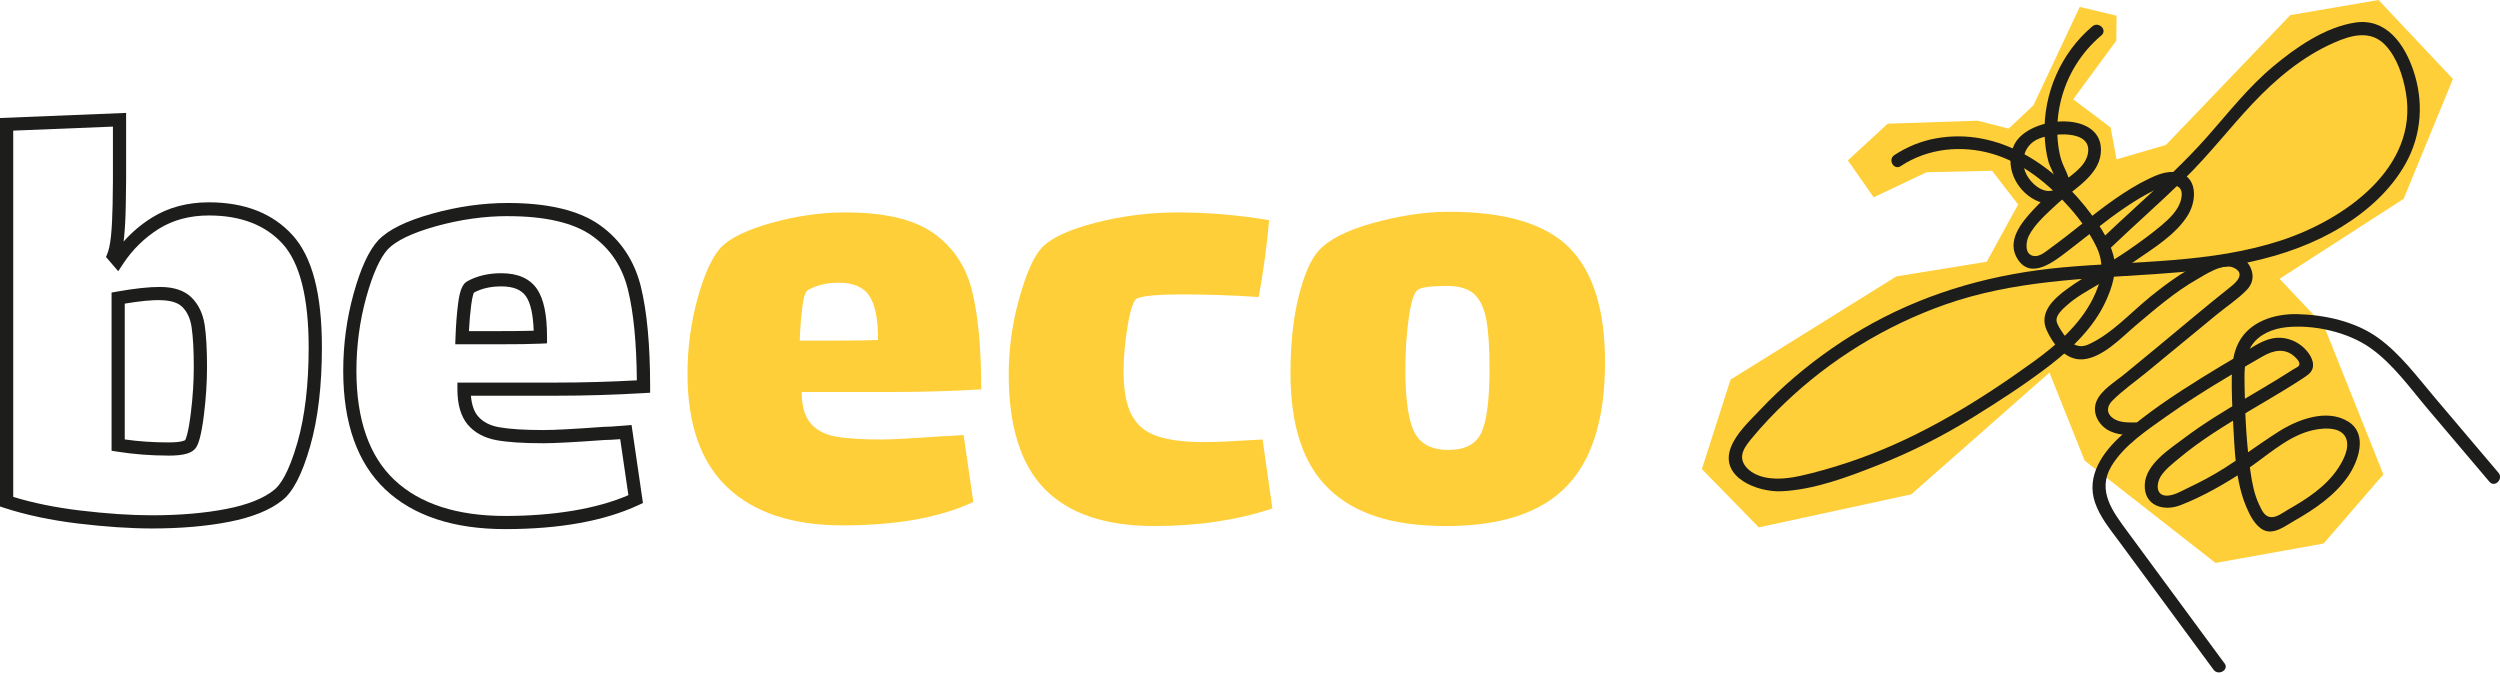
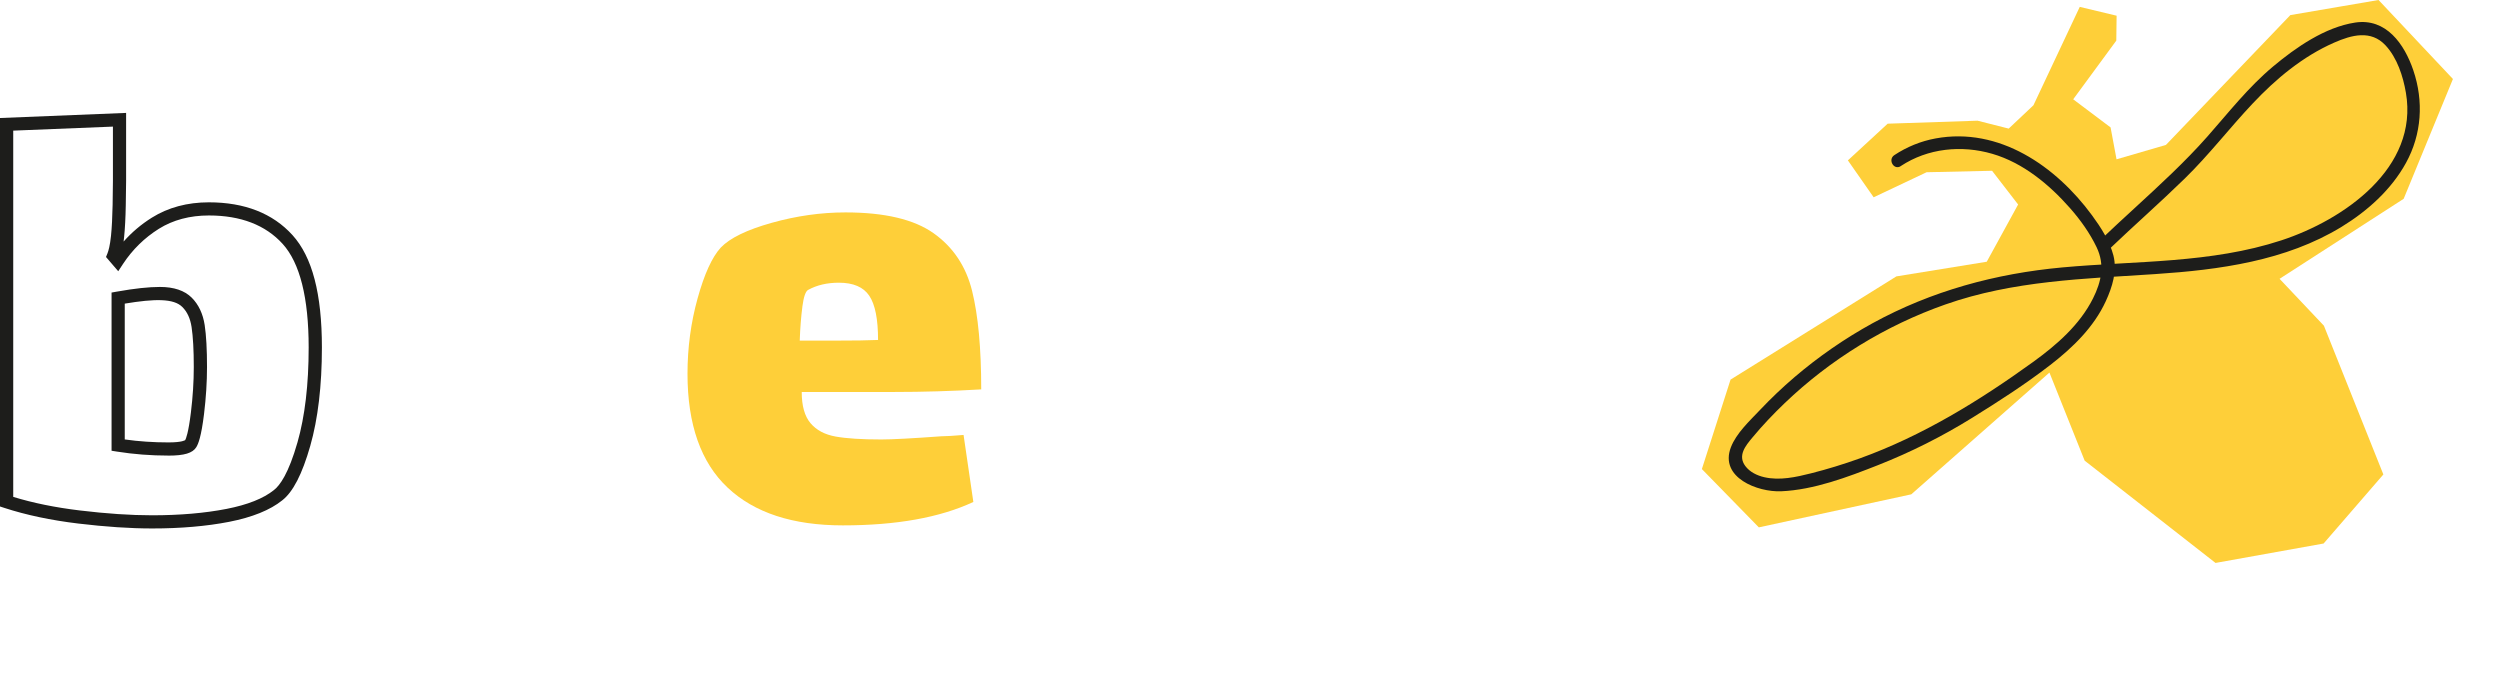
<svg xmlns="http://www.w3.org/2000/svg" width="171" height="46" viewBox="0 0 171 46" fill="none">
  <g clip-path="url(#clip0_59_164)">
    <path d="M10.406 36.147C8.915 36.147 7.213 36.034 5.351 35.81C3.486 35.586 1.79 35.227 0.312 34.745L0 34.643V8.072L8.626 7.723V12.374C8.626 12.614 8.618 13.164 8.603 14.029C8.588 14.9 8.548 15.639 8.488 16.227C8.478 16.33 8.467 16.428 8.454 16.523C9.017 15.887 9.663 15.341 10.389 14.887C11.501 14.191 12.811 13.839 14.289 13.839C16.733 13.839 18.655 14.593 20.005 16.08C21.359 17.574 22.018 20.088 22.018 23.769C22.018 26.381 21.75 28.646 21.221 30.501C20.669 32.436 20.039 33.656 19.3 34.227C18.48 34.888 17.257 35.382 15.673 35.693C14.126 35.995 12.355 36.147 10.408 36.147H10.406ZM0.904 33.987C2.253 34.402 3.783 34.713 5.459 34.915C7.285 35.135 8.949 35.246 10.404 35.246C12.295 35.246 14.007 35.099 15.495 34.809C16.933 34.528 18.024 34.095 18.737 33.52C19.14 33.209 19.737 32.397 20.349 30.254C20.856 28.48 21.113 26.298 21.113 23.769C21.113 20.369 20.514 17.985 19.334 16.683C18.164 15.392 16.467 14.738 14.289 14.738C12.985 14.738 11.835 15.045 10.869 15.648C9.886 16.264 9.06 17.073 8.416 18.051L8.087 18.552L7.251 17.578L7.353 17.325C7.423 17.148 7.523 16.799 7.592 16.134C7.65 15.573 7.686 14.858 7.703 14.014C7.718 13.158 7.724 12.612 7.724 12.374V8.66L0.905 8.935V33.985L0.904 33.987ZM11.521 31.162C10.316 31.162 9.134 31.07 8.011 30.891L7.631 30.831V20.011L8.004 19.945C9.212 19.73 10.172 19.627 10.941 19.627C11.896 19.627 12.625 19.873 13.113 20.36C13.582 20.827 13.881 21.458 14 22.233C14.107 22.938 14.16 23.903 14.16 25.105C14.16 26.132 14.09 27.212 13.956 28.318C13.765 29.881 13.563 30.363 13.425 30.589C13.172 30.994 12.603 31.164 11.521 31.164V31.162ZM8.535 30.058C9.495 30.194 10.497 30.261 11.521 30.261C12.478 30.261 12.661 30.107 12.669 30.101C12.718 30.016 12.888 29.611 13.058 28.211C13.189 27.14 13.255 26.096 13.255 25.105C13.255 23.948 13.204 23.028 13.104 22.369C13.013 21.781 12.807 21.33 12.47 20.997C11.883 20.407 10.591 20.427 8.533 20.768V30.062L8.535 30.058Z" fill="#1D1D1B" />
-     <path d="M34.553 36.191C31.026 36.191 28.271 35.28 26.364 33.486C24.449 31.684 23.477 28.955 23.477 25.371C23.477 23.556 23.716 21.779 24.186 20.088C24.672 18.341 25.222 17.144 25.873 16.434C26.568 15.707 27.774 15.115 29.566 14.613C31.298 14.129 33.035 13.884 34.733 13.884C37.494 13.884 39.609 14.391 41.022 15.392C42.443 16.4 43.388 17.814 43.831 19.589C44.254 21.3 44.469 23.605 44.469 26.439V26.863L44.044 26.888C42.02 27.007 40.014 27.067 38.08 27.067H32.211C32.262 27.68 32.422 28.147 32.689 28.463C33.026 28.859 33.5 29.108 34.143 29.223C34.855 29.351 35.88 29.415 37.188 29.415C37.925 29.415 39.311 29.342 41.307 29.195H41.341C41.521 29.195 41.918 29.178 42.776 29.106L43.199 29.07L43.978 34.406L43.674 34.547C41.334 35.638 38.266 36.191 34.555 36.191H34.553ZM34.731 14.783C33.114 14.783 31.459 15.017 29.808 15.478C28.2 15.929 27.098 16.457 26.53 17.046C25.994 17.634 25.494 18.741 25.054 20.328C24.606 21.941 24.379 23.637 24.379 25.371C24.379 28.697 25.254 31.207 26.982 32.832C28.716 34.464 31.262 35.291 34.551 35.291C37.84 35.291 40.802 34.813 42.982 33.869L42.422 30.039C41.94 30.077 41.581 30.096 41.352 30.096C39.343 30.243 37.938 30.318 37.182 30.318C35.8 30.318 34.753 30.25 33.978 30.111C33.133 29.96 32.466 29.602 31.995 29.046C31.525 28.49 31.286 27.674 31.286 26.619V26.168H38.077C39.857 26.168 41.698 26.117 43.56 26.015C43.539 23.448 43.335 21.36 42.95 19.805C42.555 18.222 41.751 17.018 40.492 16.125C39.237 15.235 37.298 14.785 34.727 14.785L34.731 14.783ZM33.927 23.55H31.139L31.156 23.085C31.186 22.216 31.247 21.422 31.339 20.727C31.457 19.828 31.646 19.395 31.99 19.225C32.629 18.873 33.409 18.688 34.286 18.688C35.424 18.688 36.248 19.054 36.736 19.775C37.194 20.452 37.417 21.524 37.417 23.055V23.484L36.986 23.505C36.354 23.535 35.354 23.55 33.929 23.55H33.927ZM32.077 22.649H33.927C35.027 22.649 35.891 22.64 36.504 22.621C36.468 21.524 36.294 20.736 35.984 20.28C35.668 19.815 35.112 19.589 34.283 19.589C33.56 19.589 32.931 19.734 32.407 20.02C32.421 20.02 32.317 20.192 32.232 20.844C32.16 21.385 32.109 21.99 32.075 22.649H32.077Z" fill="#1D1D1B" />
    <path d="M64.435 29.84C64.704 29.84 65.195 29.811 65.908 29.751L66.577 34.334C64.286 35.403 61.309 35.936 57.649 35.936C54.226 35.936 51.6 35.077 49.77 33.354C47.94 31.634 47.025 29.037 47.025 25.565C47.025 23.784 47.256 22.064 47.717 20.403C48.178 18.743 48.706 17.584 49.303 16.932C49.929 16.28 51.088 15.716 52.785 15.241C54.481 14.766 56.163 14.529 57.83 14.529C60.509 14.529 62.518 15.004 63.857 15.952C65.197 16.902 66.072 18.215 66.49 19.891C66.906 21.568 67.116 23.814 67.116 26.634C65.091 26.753 63.112 26.811 61.178 26.811H54.838C54.838 27.761 55.038 28.473 55.441 28.948C55.844 29.423 56.415 29.727 57.159 29.86C57.902 29.994 58.946 30.06 60.284 30.06C61.027 30.06 62.413 29.986 64.437 29.838L64.435 29.84ZM54.882 20.984C54.793 21.668 54.732 22.437 54.702 23.298H57.023C58.422 23.298 59.433 23.283 60.059 23.253C60.059 21.828 59.859 20.82 59.456 20.226C59.055 19.632 58.364 19.337 57.38 19.337C56.577 19.337 55.878 19.499 55.282 19.826C55.103 19.915 54.97 20.301 54.88 20.984H54.882Z" fill="#FECF39" />
-     <path d="M87.032 34.779C84.621 35.58 81.928 35.98 78.951 35.98C75.618 35.98 73.126 35.141 71.474 33.466C69.822 31.79 68.996 29.171 68.996 25.61C68.996 23.86 69.234 22.131 69.711 20.426C70.185 18.72 70.694 17.571 71.229 16.977C71.854 16.295 73.081 15.716 74.911 15.241C76.743 14.766 78.639 14.529 80.603 14.529C82.567 14.529 84.725 14.706 86.807 15.062C86.748 15.805 86.65 16.674 86.517 17.667C86.383 18.66 86.242 19.542 86.094 20.315C84.249 20.196 82.508 20.137 80.871 20.137C79.234 20.137 78.238 20.226 77.79 20.405C77.552 20.494 77.336 21.102 77.141 22.229C76.949 23.358 76.852 24.412 76.852 25.39C76.852 26.694 77.037 27.697 77.41 28.394C77.782 29.091 78.368 29.574 79.174 29.84C79.977 30.107 81.062 30.241 82.433 30.241C83.028 30.241 84.336 30.183 86.361 30.062L87.03 34.779H87.032Z" fill="#FECF39" />
-     <path d="M90.924 33.465C89.153 31.79 88.269 29.142 88.269 25.522C88.269 23.535 88.454 21.792 88.826 20.294C89.199 18.796 89.652 17.75 90.187 17.156C90.871 16.385 92.129 15.746 93.958 15.243C95.788 14.738 97.508 14.485 99.115 14.485C102.954 14.485 105.692 15.301 107.329 16.933C108.964 18.566 109.784 21.178 109.784 24.768C109.784 28.626 108.907 31.458 107.151 33.268C105.395 35.077 102.658 35.981 98.938 35.981C95.217 35.981 92.696 35.143 90.924 33.467V33.465ZM101.348 29.549C101.705 28.735 101.883 27.288 101.883 25.211C101.883 23.758 101.809 22.636 101.66 21.851C101.51 21.065 101.236 20.486 100.833 20.115C100.431 19.744 99.815 19.559 98.981 19.559C97.79 19.559 97.106 19.664 96.928 19.87C96.69 20.079 96.497 20.731 96.348 21.828C96.198 22.927 96.125 24.069 96.125 25.256C96.125 27.274 96.325 28.697 96.726 29.529C97.129 30.36 97.909 30.774 99.07 30.774C100.23 30.774 100.988 30.367 101.346 29.549H101.348Z" fill="#FECF39" />
    <path d="M116.408 32.084L118.37 25.965L129.712 18.905L135.894 17.902L138.039 13.988L136.257 11.681L131.778 11.781L128.158 13.494L126.395 10.97L129.117 8.46L135.262 8.255L137.395 8.796L139.088 7.199L142.255 0.471L144.776 1.074L144.755 2.778L141.807 6.792L144.364 8.716L144.771 10.897L148.149 9.913L156.659 1.033L162.693 0L167.781 5.403L164.411 13.598L155.922 19.071L158.955 22.278L163.022 32.453L158.935 37.176L151.542 38.505L142.591 31.509L140.181 25.484L130.731 33.812L120.304 36.072L116.408 32.084Z" fill="#FECF39" />
-     <path d="M152.154 45.372C149.944 42.37 147.732 39.368 145.523 36.366C144.526 35.013 143.415 33.578 144.413 31.897C145.256 30.478 146.836 29.44 148.154 28.501C149.574 27.489 151.054 26.567 152.551 25.676C153.294 25.233 154.037 24.79 154.789 24.363C155.513 23.95 156.309 23.78 156.978 24.419C157.12 24.555 157.364 24.785 157.25 25.013C157.218 25.079 156.935 25.22 156.851 25.273C156.485 25.51 156.114 25.74 155.74 25.968C155.027 26.404 154.307 26.826 153.589 27.252C152.158 28.1 150.731 28.961 149.402 29.964C148.402 30.716 146.77 31.741 146.702 33.137C146.632 34.579 147.965 35.009 149.135 34.558C150.691 33.959 152.19 33.086 153.581 32.174C154.97 31.264 156.277 29.986 157.897 29.502C158.602 29.291 160.061 29.078 160.451 29.935C160.753 30.601 160.301 31.451 159.946 31.999C159.12 33.273 157.787 34.129 156.49 34.867C156.146 35.063 155.732 35.403 155.326 35.371C154.887 35.337 154.706 34.898 154.524 34.515C154.186 33.804 154.039 33.009 153.929 32.236C153.657 30.348 153.562 28.431 153.532 26.524C153.517 25.576 153.462 24.515 153.984 23.677C154.488 22.866 155.466 22.476 156.381 22.382C158.254 22.186 160.587 22.71 162.127 23.795C163.694 24.9 164.872 26.575 166.099 28.021C167.492 29.664 168.885 31.309 170.278 32.953C170.641 33.38 171.256 32.762 170.896 32.336C169.445 30.623 167.995 28.91 166.543 27.199C165.339 25.778 164.188 24.208 162.662 23.107C161.114 21.99 159.023 21.53 157.135 21.487C155.592 21.451 153.882 21.977 153.122 23.43C152.74 24.161 152.662 24.998 152.653 25.808C152.642 26.848 152.685 27.896 152.746 28.935C152.851 30.804 152.904 32.911 153.643 34.662C153.878 35.22 154.245 35.968 154.825 36.255C155.536 36.603 156.343 35.955 156.933 35.619C158.311 34.835 159.668 33.921 160.589 32.606C161.311 31.575 161.987 29.698 160.63 28.844C159.173 27.928 157.184 28.686 155.882 29.508C154.195 30.57 152.666 31.809 150.897 32.751C150.494 32.966 150.088 33.171 149.676 33.365C149.235 33.575 148.698 33.908 148.196 33.903C147.434 33.893 147.5 33.062 147.782 32.602C148.078 32.12 148.577 31.741 149.007 31.379C150.494 30.128 152.16 29.112 153.827 28.12C154.647 27.632 155.471 27.154 156.286 26.654C156.693 26.405 157.097 26.155 157.494 25.891C157.766 25.71 158.086 25.531 158.182 25.194C158.343 24.63 157.857 24.01 157.458 23.678C156.916 23.228 156.173 23.009 155.475 23.137C154.649 23.288 153.895 23.871 153.186 24.285C152.326 24.79 151.47 25.299 150.623 25.825C148.719 27.007 146.816 28.266 145.139 29.756C143.821 30.928 142.674 32.553 143.302 34.383C143.64 35.367 144.322 36.188 144.931 37.014C145.615 37.943 146.3 38.872 146.984 39.801C148.458 41.803 149.931 43.804 151.405 45.806C151.734 46.252 152.492 45.819 152.16 45.367L152.154 45.372Z" fill="#1D1D1B" />
-     <path d="M146.127 28.895C145.618 28.895 145.023 28.929 144.577 28.639C144.077 28.313 144.074 27.825 144.471 27.421C145.187 26.694 146.07 26.089 146.858 25.439C148.444 24.133 150.03 22.827 151.616 21.523C152.283 20.974 153.066 20.46 153.669 19.841C154.032 19.468 154.168 19.007 154.015 18.509C153.646 17.32 152.366 17.224 151.365 17.614C149.782 18.232 148.393 19.236 147.081 20.296C145.739 21.379 144.425 22.859 142.83 23.569C142.004 23.937 141.425 23.305 141.017 22.659C140.883 22.448 140.664 22.139 140.665 21.884C140.669 21.487 141.136 21.099 141.406 20.857C142.028 20.297 142.777 19.9 143.491 19.476C144.34 18.974 145.172 18.447 145.981 17.885C147.253 17.007 148.862 16.038 149.673 14.68C150.278 13.665 150.323 11.975 148.837 11.779C148.187 11.692 147.561 11.945 146.989 12.222C146.145 12.627 145.35 13.128 144.586 13.665C143.108 14.7 141.747 15.889 140.285 16.947C139.979 17.169 139.558 17.55 139.159 17.516C138.454 17.456 138.56 16.545 138.773 16.127C139.193 15.301 140.011 14.602 140.679 13.976C141.726 12.996 143.535 12.079 143.694 10.488C143.992 7.491 138.807 7.87 137.788 9.87C137.068 11.281 137.855 12.998 139.208 13.681C139.758 13.958 140.431 14.069 140.964 13.7C141.497 13.33 141.669 12.714 141.474 12.109C141.338 11.687 141.095 11.31 140.972 10.88C140.854 10.469 140.786 10.038 140.749 9.612C140.671 8.716 140.741 7.81 140.951 6.936C141.376 5.164 142.344 3.59 143.739 2.416C144.168 2.054 143.548 1.442 143.121 1.8C140.97 3.609 139.749 6.406 139.851 9.21C139.873 9.844 139.953 10.501 140.129 11.11C140.268 11.594 141.227 13.066 140.142 13.064C139.439 13.064 138.724 12.324 138.51 11.706C138.216 10.856 138.507 9.966 139.32 9.548C140.227 9.082 143.208 8.79 142.8 10.565C142.605 11.41 141.728 11.939 141.102 12.452C140.389 13.036 139.715 13.665 139.087 14.338C138.25 15.235 137.197 16.513 138.028 17.759C138.943 19.133 140.495 17.885 141.388 17.207C142.728 16.187 144.015 15.094 145.416 14.154C146.062 13.72 146.73 13.311 147.433 12.976C148.149 12.633 149.484 12.324 149.191 13.617C149.021 14.365 148.399 14.949 147.835 15.424C147.108 16.036 146.327 16.596 145.544 17.137C144.195 18.068 142.705 18.803 141.386 19.768C140.463 20.443 139.454 21.37 139.989 22.578C140.414 23.537 141.285 24.664 142.459 24.579C143.818 24.481 145.121 23.074 146.096 22.25C147.423 21.131 148.747 19.983 150.259 19.116C150.864 18.769 152.051 17.968 152.786 18.313C153.567 18.679 153.043 19.248 152.599 19.598C150.937 20.91 149.325 22.288 147.692 23.633C146.9 24.285 146.106 24.939 145.314 25.591C144.69 26.106 143.726 26.664 143.401 27.444C143.144 28.06 143.363 28.709 143.834 29.155C144.45 29.738 145.329 29.772 146.13 29.77C146.692 29.77 146.694 28.897 146.13 28.899L146.127 28.895Z" fill="#1D1D1B" />
    <path d="M130.012 11.359C131.861 10.139 134.165 9.906 136.277 10.522C138.373 11.133 140.162 12.614 141.581 14.225C142.296 15.036 142.938 15.931 143.407 16.907C143.984 18.108 143.74 19.259 143.161 20.413C142.252 22.226 140.67 23.599 139.048 24.77C135.385 27.416 131.476 29.817 127.207 31.355C126.113 31.748 124.999 32.092 123.873 32.376C122.846 32.636 121.729 32.883 120.674 32.64C120.179 32.525 119.688 32.289 119.378 31.875C118.846 31.162 119.389 30.499 119.858 29.936C120.548 29.104 121.296 28.317 122.077 27.57C125.2 24.581 128.977 22.263 133.06 20.827C137.708 19.193 142.545 19.069 147.413 18.748C151.791 18.458 156.345 17.848 160.157 15.52C161.929 14.438 163.56 12.978 164.567 11.146C165.651 9.178 165.789 6.926 165.07 4.808C164.467 3.027 163.218 1.219 161.091 1.544C159.031 1.858 157.044 3.24 155.484 4.544C153.781 5.969 152.447 7.684 150.987 9.338C149.452 11.076 147.736 12.646 146.031 14.214C145.226 14.955 144.419 15.695 143.626 16.453C143.22 16.841 143.838 17.457 144.245 17.069C145.957 15.431 147.742 13.867 149.437 12.213C151.095 10.594 152.49 8.771 154.074 7.09C155.672 5.392 157.5 3.864 159.653 2.917C160.847 2.392 162.171 2.028 163.172 3.104C163.968 3.962 164.371 5.215 164.564 6.344C165.448 11.487 160.326 15.032 156.052 16.438C151.218 18.027 146.086 17.832 141.078 18.29C136.506 18.709 132.116 19.898 128.081 22.11C126.181 23.153 124.391 24.393 122.742 25.799C121.92 26.502 121.134 27.248 120.391 28.034C119.688 28.778 118.763 29.626 118.391 30.599C117.597 32.672 120.234 33.673 121.835 33.603C124.077 33.507 126.387 32.63 128.453 31.816C130.693 30.934 132.848 29.849 134.891 28.582C136.71 27.455 138.542 26.276 140.235 24.968C141.77 23.782 143.222 22.38 144.04 20.593C144.481 19.63 144.829 18.53 144.557 17.473C144.301 16.483 143.693 15.544 143.095 14.729C140.628 11.368 136.74 8.667 132.389 9.47C131.381 9.655 130.426 10.047 129.572 10.611C129.105 10.918 129.542 11.672 130.012 11.363V11.359Z" fill="#1D1D1B" />
  </g>
  <defs>
    <clipPath id="clip0_59_164">
      <rect width="171" height="46" fill="white" />
    </clipPath>
  </defs>
</svg>